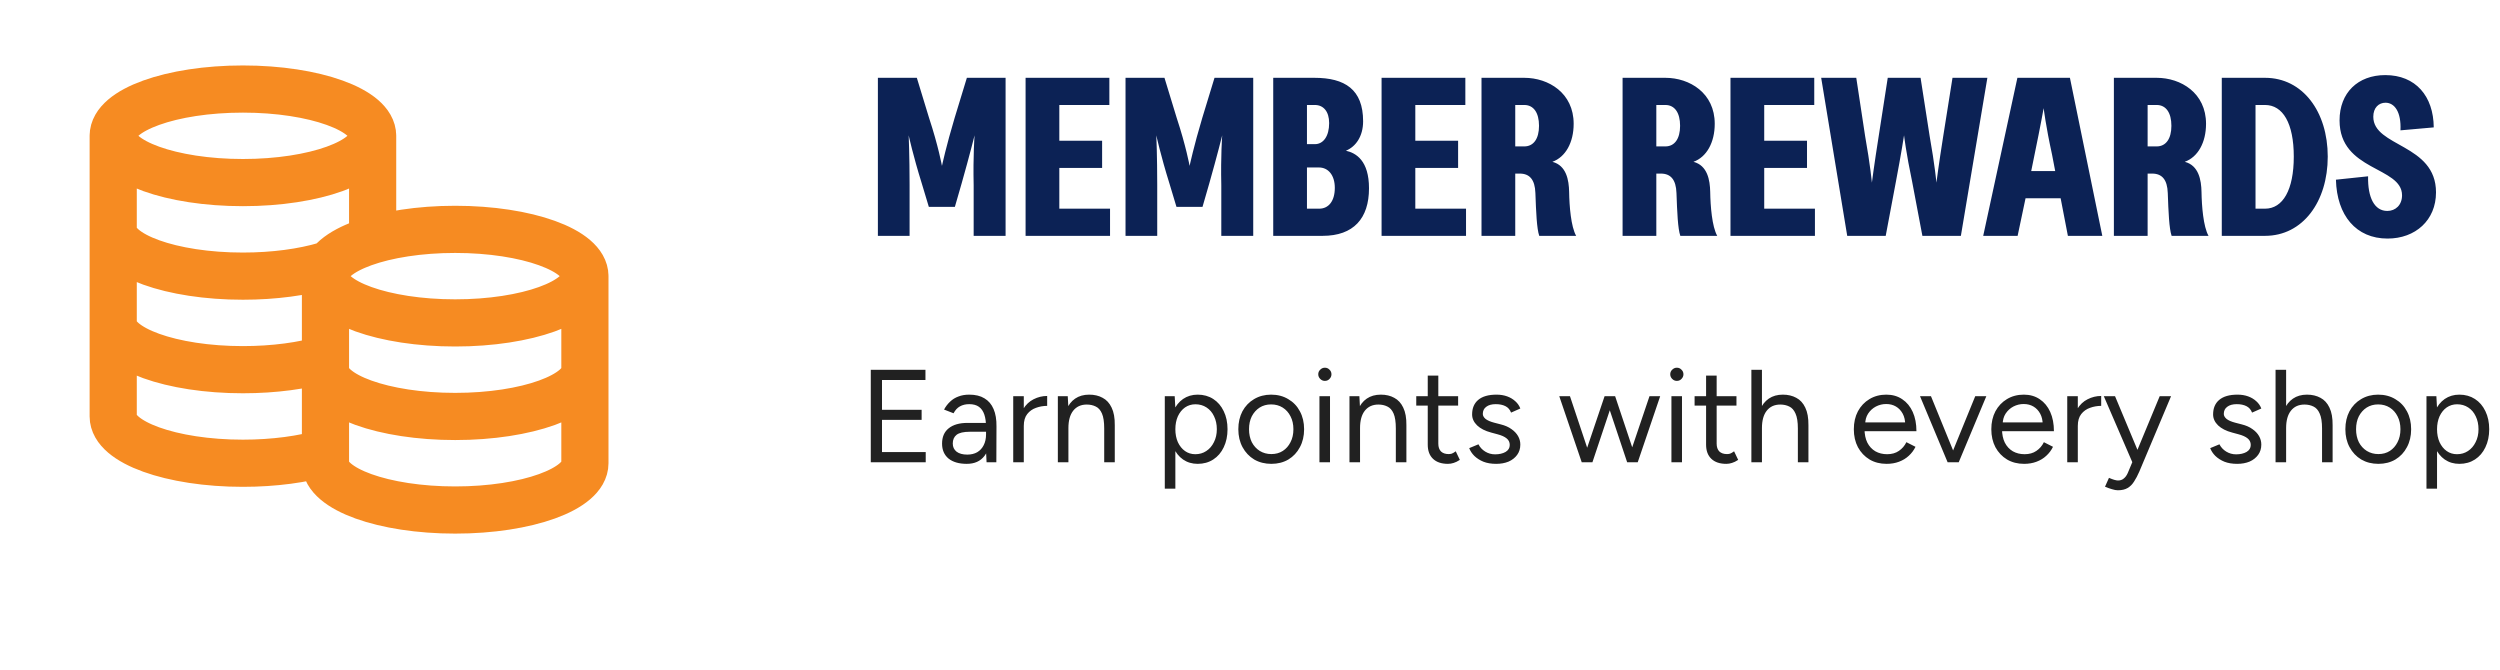
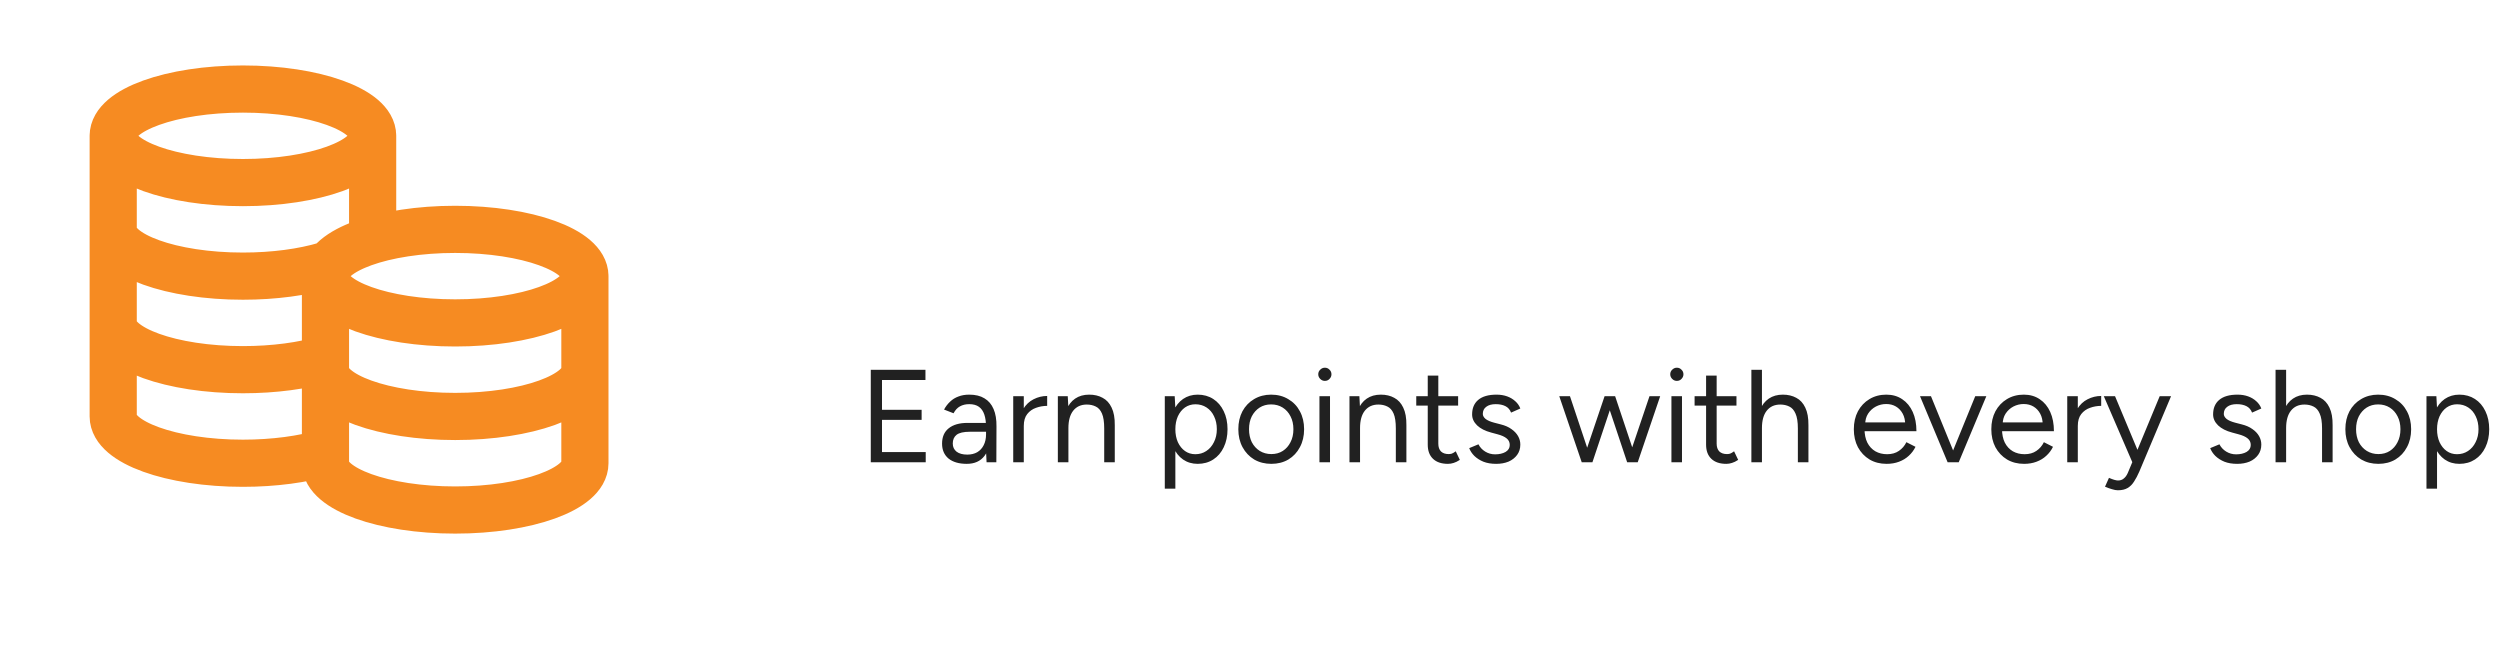
<svg xmlns="http://www.w3.org/2000/svg" width="265" height="71" viewBox="0 0 265 71" fill="none">
-   <path d="M93.056 25V8.248H97.184L98.48 12.496C99.464 15.472 99.848 17.584 99.848 17.584C99.848 17.584 100.304 15.448 101.192 12.496L102.488 8.248H106.592V25H103.208V19.648C103.136 16.504 103.304 14.344 103.304 14.344C103.304 14.344 102.776 16.48 101.936 19.432L101.216 21.928H98.456L97.712 19.456C96.776 16.456 96.32 14.344 96.32 14.344C96.32 14.344 96.416 16.552 96.416 19.624V25H93.056ZM108.712 25V8.248H117.592V11.128H112.288V14.92H116.824V17.8H112.288V22.12H117.664V25H108.712ZM119.306 25V8.248H123.434L124.73 12.496C125.714 15.472 126.098 17.584 126.098 17.584C126.098 17.584 126.554 15.448 127.442 12.496L128.738 8.248H132.842V25H129.458V19.648C129.386 16.504 129.554 14.344 129.554 14.344C129.554 14.344 129.026 16.48 128.186 19.432L127.466 21.928H124.706L123.962 19.456C123.026 16.456 122.57 14.344 122.57 14.344C122.57 14.344 122.666 16.552 122.666 19.624V25H119.306ZM134.962 25V8.248H139.33C142.546 8.248 144.49 9.472 144.49 12.856C144.49 14.44 143.722 15.544 142.666 15.976C143.746 16.216 145.114 17.032 145.114 19.96C145.114 23.152 143.482 25 140.194 25H134.962ZM139.834 22.12C140.842 22.12 141.49 21.304 141.49 19.912C141.49 18.568 140.794 17.752 139.81 17.752H138.538V22.12H139.834ZM139.378 15.28C140.29 15.28 140.89 14.416 140.89 13.048C140.89 11.824 140.29 11.128 139.378 11.128H138.538V15.28H139.378ZM146.447 25V8.248H155.327V11.128H150.023V14.92H154.559V17.8H150.023V22.12H155.399V25H146.447ZM157.04 25V8.248H161.576C164.144 8.248 166.808 9.856 166.808 13.12C166.808 15.112 165.944 16.648 164.552 17.152C166.04 17.536 166.304 19.096 166.328 20.344C166.352 21.856 166.52 24.016 167.072 25H163.16C162.896 24.232 162.824 22.48 162.752 20.464C162.704 19.024 162.128 18.4 161.096 18.4H160.616V25H157.04ZM161.576 15.52C162.56 15.52 163.136 14.704 163.136 13.336C163.136 11.944 162.56 11.128 161.576 11.128H160.616V15.52H161.576ZM171.994 25V8.248H176.53C179.098 8.248 181.762 9.856 181.762 13.12C181.762 15.112 180.898 16.648 179.506 17.152C180.994 17.536 181.258 19.096 181.282 20.344C181.306 21.856 181.474 24.016 182.026 25H178.114C177.85 24.232 177.778 22.48 177.706 20.464C177.658 19.024 177.082 18.4 176.05 18.4H175.57V25H171.994ZM176.53 15.52C177.514 15.52 178.09 14.704 178.09 13.336C178.09 11.944 177.514 11.128 176.53 11.128H175.57V15.52H176.53ZM183.431 25V8.248H192.311V11.128H187.007V14.92H191.543V17.8H187.007V22.12H192.383V25H183.431ZM195.805 25L193.045 8.248H196.765L197.701 14.416C198.253 17.512 198.421 19.36 198.421 19.36C198.421 19.36 198.661 17.464 199.141 14.44L200.101 8.248H203.581L204.541 14.416C205.093 17.512 205.261 19.36 205.261 19.36C205.261 19.36 205.501 17.464 205.981 14.44L206.965 8.248H210.661L207.853 25H203.773L202.693 19.288C202.045 16.216 201.829 14.344 201.829 14.344C201.829 14.344 201.541 16.24 200.965 19.264L199.885 25H195.805ZM210.22 25L213.844 8.248H219.412L222.844 25H219.196L218.428 21.016H214.708L213.868 25H210.22ZM215.308 18.136H217.852L217.516 16.384C216.844 13.312 216.628 11.464 216.628 11.464C216.628 11.464 216.292 13.36 215.668 16.36L215.308 18.136ZM224.072 25V8.248H228.608C231.176 8.248 233.84 9.856 233.84 13.12C233.84 15.112 232.976 16.648 231.584 17.152C233.072 17.536 233.336 19.096 233.36 20.344C233.384 21.856 233.552 24.016 234.104 25H230.192C229.928 24.232 229.856 22.48 229.784 20.464C229.736 19.024 229.16 18.4 228.128 18.4H227.648V25H224.072ZM228.608 15.52C229.592 15.52 230.168 14.704 230.168 13.336C230.168 11.944 229.592 11.128 228.608 11.128H227.648V15.52H228.608ZM235.509 25V8.248H240.093C244.101 8.248 246.741 11.848 246.741 16.6C246.741 21.376 244.101 25 240.093 25H235.509ZM240.093 22.12C241.989 22.12 243.141 20.128 243.141 16.6C243.141 13.072 241.989 11.128 240.093 11.128H239.085V22.12H240.093ZM253.081 25.288C249.745 25.288 247.705 22.84 247.609 19.048L251.017 18.688C250.969 20.944 251.689 22.36 253.057 22.36C253.921 22.36 254.617 21.736 254.617 20.704C254.617 17.632 247.993 18.16 247.993 12.76C247.993 9.832 249.937 7.96 252.841 7.96C256.057 7.96 257.953 10.192 257.977 13.504L254.449 13.816C254.545 11.872 253.825 10.888 252.865 10.888C252.145 10.888 251.569 11.416 251.569 12.376C251.569 15.592 258.217 15.232 258.217 20.392C258.217 23.344 256.033 25.288 253.081 25.288Z" fill="#0C2255" />
  <path d="M92.302 49V39.2H98.098V40.278H93.492V43.442H97.692V44.506H93.492V47.922H98.126V49H92.302ZM104.577 49L104.521 47.852V45.304C104.521 44.753 104.46 44.301 104.339 43.946C104.218 43.582 104.026 43.307 103.765 43.12C103.504 42.933 103.163 42.84 102.743 42.84C102.36 42.84 102.029 42.919 101.749 43.078C101.478 43.227 101.254 43.47 101.077 43.806L100.069 43.414C100.246 43.087 100.461 42.807 100.713 42.574C100.965 42.331 101.259 42.149 101.595 42.028C101.931 41.897 102.314 41.832 102.743 41.832C103.396 41.832 103.933 41.963 104.353 42.224C104.782 42.476 105.104 42.854 105.319 43.358C105.534 43.853 105.636 44.469 105.627 45.206L105.613 49H104.577ZM102.477 49.168C101.656 49.168 101.012 48.981 100.545 48.608C100.088 48.225 99.859 47.698 99.859 47.026C99.859 46.317 100.092 45.775 100.559 45.402C101.035 45.019 101.698 44.828 102.547 44.828H104.549V45.766H102.799C102.146 45.766 101.679 45.873 101.399 46.088C101.128 46.303 100.993 46.611 100.993 47.012C100.993 47.376 101.128 47.665 101.399 47.88C101.67 48.085 102.048 48.188 102.533 48.188C102.934 48.188 103.284 48.104 103.583 47.936C103.882 47.759 104.11 47.511 104.269 47.194C104.437 46.867 104.521 46.485 104.521 46.046H104.997C104.997 46.998 104.782 47.759 104.353 48.328C103.924 48.888 103.298 49.168 102.477 49.168ZM108.018 45.206C108.018 44.45 108.163 43.839 108.452 43.372C108.741 42.896 109.11 42.546 109.558 42.322C110.015 42.089 110.496 41.972 111 41.972V43.022C110.589 43.022 110.193 43.092 109.81 43.232C109.437 43.363 109.129 43.582 108.886 43.89C108.643 44.198 108.522 44.618 108.522 45.15L108.018 45.206ZM107.402 49V42H108.522V49H107.402ZM112.132 49V42H113.182L113.252 43.288V49H112.132ZM117.046 49V45.416H118.166V49H117.046ZM117.046 45.416C117.046 44.725 116.967 44.198 116.808 43.834C116.65 43.47 116.43 43.223 116.15 43.092C115.87 42.952 115.553 42.882 115.198 42.882C114.582 42.882 114.102 43.101 113.756 43.54C113.42 43.969 113.252 44.581 113.252 45.374H112.706C112.706 44.637 112.814 44.002 113.028 43.47C113.243 42.938 113.556 42.532 113.966 42.252C114.377 41.972 114.872 41.832 115.45 41.832C116.001 41.832 116.477 41.944 116.878 42.168C117.289 42.383 117.606 42.728 117.83 43.204C118.064 43.68 118.176 44.305 118.166 45.08V45.416H117.046ZM123.468 51.8V42H124.518L124.588 43.288V51.8H123.468ZM126.954 49.168C126.366 49.168 125.848 49.014 125.4 48.706C124.961 48.398 124.621 47.969 124.378 47.418C124.135 46.858 124.014 46.219 124.014 45.5C124.014 44.772 124.135 44.133 124.378 43.582C124.621 43.031 124.961 42.602 125.4 42.294C125.848 41.986 126.366 41.832 126.954 41.832C127.579 41.832 128.13 41.986 128.606 42.294C129.082 42.602 129.451 43.031 129.712 43.582C129.983 44.133 130.118 44.772 130.118 45.5C130.118 46.219 129.983 46.858 129.712 47.418C129.451 47.969 129.082 48.398 128.606 48.706C128.13 49.014 127.579 49.168 126.954 49.168ZM126.702 48.146C127.141 48.146 127.528 48.034 127.864 47.81C128.209 47.586 128.48 47.273 128.676 46.872C128.881 46.471 128.984 46.013 128.984 45.5C128.984 44.987 128.886 44.529 128.69 44.128C128.503 43.727 128.237 43.414 127.892 43.19C127.547 42.966 127.155 42.854 126.716 42.854C126.305 42.854 125.937 42.966 125.61 43.19C125.293 43.414 125.041 43.727 124.854 44.128C124.677 44.529 124.588 44.987 124.588 45.5C124.588 46.013 124.677 46.471 124.854 46.872C125.041 47.273 125.293 47.586 125.61 47.81C125.927 48.034 126.291 48.146 126.702 48.146ZM134.763 49.168C134.082 49.168 133.475 49.014 132.943 48.706C132.421 48.389 132.01 47.955 131.711 47.404C131.413 46.853 131.263 46.219 131.263 45.5C131.263 44.781 131.408 44.147 131.697 43.596C131.996 43.045 132.407 42.616 132.929 42.308C133.461 41.991 134.063 41.832 134.735 41.832C135.426 41.832 136.033 41.991 136.555 42.308C137.087 42.616 137.498 43.045 137.787 43.596C138.086 44.147 138.235 44.781 138.235 45.5C138.235 46.219 138.086 46.853 137.787 47.404C137.498 47.955 137.092 48.389 136.569 48.706C136.047 49.014 135.445 49.168 134.763 49.168ZM134.763 48.132C135.23 48.132 135.636 48.02 135.981 47.796C136.327 47.572 136.597 47.264 136.793 46.872C136.999 46.48 137.101 46.023 137.101 45.5C137.101 44.977 136.999 44.52 136.793 44.128C136.597 43.736 136.322 43.428 135.967 43.204C135.613 42.98 135.202 42.868 134.735 42.868C134.278 42.868 133.872 42.98 133.517 43.204C133.172 43.428 132.897 43.736 132.691 44.128C132.495 44.52 132.397 44.977 132.397 45.5C132.397 46.013 132.495 46.471 132.691 46.872C132.897 47.264 133.177 47.572 133.531 47.796C133.895 48.02 134.306 48.132 134.763 48.132ZM139.861 49V42H140.981V49H139.861ZM140.435 40.376C140.248 40.376 140.085 40.306 139.945 40.166C139.805 40.026 139.735 39.863 139.735 39.676C139.735 39.48 139.805 39.317 139.945 39.186C140.085 39.046 140.248 38.976 140.435 38.976C140.631 38.976 140.794 39.046 140.925 39.186C141.065 39.317 141.135 39.48 141.135 39.676C141.135 39.863 141.065 40.026 140.925 40.166C140.794 40.306 140.631 40.376 140.435 40.376ZM143.044 49V42H144.094L144.164 43.288V49H143.044ZM147.958 49V45.416H149.078V49H147.958ZM147.958 45.416C147.958 44.725 147.879 44.198 147.72 43.834C147.562 43.47 147.342 43.223 147.062 43.092C146.782 42.952 146.465 42.882 146.11 42.882C145.494 42.882 145.014 43.101 144.668 43.54C144.332 43.969 144.164 44.581 144.164 45.374H143.618C143.618 44.637 143.726 44.002 143.94 43.47C144.155 42.938 144.468 42.532 144.878 42.252C145.289 41.972 145.784 41.832 146.362 41.832C146.913 41.832 147.389 41.944 147.79 42.168C148.201 42.383 148.518 42.728 148.742 43.204C148.976 43.68 149.088 44.305 149.078 45.08V45.416H147.958ZM153.483 49.168C152.802 49.168 152.274 48.991 151.901 48.636C151.528 48.281 151.341 47.782 151.341 47.138V39.816H152.461V47.026C152.461 47.381 152.554 47.656 152.741 47.852C152.937 48.039 153.208 48.132 153.553 48.132C153.665 48.132 153.772 48.118 153.875 48.09C153.987 48.053 154.132 47.969 154.309 47.838L154.743 48.748C154.5 48.907 154.281 49.014 154.085 49.07C153.889 49.135 153.688 49.168 153.483 49.168ZM150.123 42.994V42H154.561V42.994H150.123ZM158.592 49.168C158.079 49.168 157.631 49.093 157.248 48.944C156.865 48.785 156.543 48.58 156.282 48.328C156.03 48.076 155.848 47.801 155.736 47.502L156.716 47.096C156.875 47.413 157.113 47.67 157.43 47.866C157.747 48.062 158.097 48.16 158.48 48.16C158.919 48.16 159.287 48.076 159.586 47.908C159.885 47.731 160.034 47.483 160.034 47.166C160.034 46.877 159.922 46.643 159.698 46.466C159.483 46.289 159.161 46.144 158.732 46.032L158.06 45.85C157.425 45.682 156.931 45.43 156.576 45.094C156.221 44.749 156.044 44.361 156.044 43.932C156.044 43.269 156.259 42.756 156.688 42.392C157.127 42.019 157.775 41.832 158.634 41.832C159.045 41.832 159.418 41.893 159.754 42.014C160.09 42.135 160.379 42.308 160.622 42.532C160.865 42.747 161.042 43.003 161.154 43.302L160.174 43.736C160.053 43.419 159.852 43.19 159.572 43.05C159.292 42.91 158.951 42.84 158.55 42.84C158.121 42.84 157.785 42.933 157.542 43.12C157.299 43.297 157.178 43.549 157.178 43.876C157.178 44.063 157.276 44.24 157.472 44.408C157.677 44.567 157.976 44.697 158.368 44.8L159.068 44.982C159.525 45.094 159.908 45.262 160.216 45.486C160.524 45.701 160.757 45.948 160.916 46.228C161.075 46.508 161.154 46.807 161.154 47.124C161.154 47.544 161.042 47.908 160.818 48.216C160.594 48.524 160.291 48.762 159.908 48.93C159.525 49.089 159.087 49.168 158.592 49.168ZM172.479 49L174.845 42H175.979L173.599 49H172.479ZM167.719 49L170.085 42H171.135L168.797 49H167.719ZM167.663 49L165.283 42H166.417L168.755 49H167.663ZM172.479 49L170.141 42H171.205L173.543 49H172.479ZM177.171 49V42H178.291V49H177.171ZM177.745 40.376C177.558 40.376 177.395 40.306 177.255 40.166C177.115 40.026 177.045 39.863 177.045 39.676C177.045 39.48 177.115 39.317 177.255 39.186C177.395 39.046 177.558 38.976 177.745 38.976C177.941 38.976 178.104 39.046 178.235 39.186C178.375 39.317 178.445 39.48 178.445 39.676C178.445 39.863 178.375 40.026 178.235 40.166C178.104 40.306 177.941 40.376 177.745 40.376ZM182.987 49.168C182.306 49.168 181.778 48.991 181.405 48.636C181.032 48.281 180.845 47.782 180.845 47.138V39.816H181.965V47.026C181.965 47.381 182.058 47.656 182.245 47.852C182.441 48.039 182.712 48.132 183.057 48.132C183.169 48.132 183.276 48.118 183.379 48.09C183.491 48.053 183.636 47.969 183.813 47.838L184.247 48.748C184.004 48.907 183.785 49.014 183.589 49.07C183.393 49.135 183.192 49.168 182.987 49.168ZM179.627 42.994V42H184.065V42.994H179.627ZM185.646 49V39.2H186.766V49H185.646ZM190.574 49V45.416H191.694V49H190.574ZM190.574 45.416C190.574 44.725 190.49 44.198 190.322 43.834C190.163 43.47 189.944 43.223 189.664 43.092C189.384 42.952 189.067 42.882 188.712 42.882C188.096 42.882 187.615 43.101 187.27 43.54C186.934 43.969 186.766 44.581 186.766 45.374H186.22C186.22 44.637 186.327 44.002 186.542 43.47C186.766 42.938 187.083 42.532 187.494 42.252C187.905 41.972 188.399 41.832 188.978 41.832C189.519 41.832 189.995 41.944 190.406 42.168C190.817 42.383 191.134 42.728 191.358 43.204C191.591 43.68 191.703 44.305 191.694 45.08V45.416H190.574ZM199.978 49.168C199.296 49.168 198.694 49.014 198.172 48.706C197.649 48.389 197.238 47.955 196.94 47.404C196.65 46.853 196.506 46.219 196.506 45.5C196.506 44.781 196.65 44.147 196.94 43.596C197.238 43.045 197.644 42.616 198.158 42.308C198.68 41.991 199.278 41.832 199.95 41.832C200.603 41.832 201.168 41.995 201.644 42.322C202.12 42.639 202.488 43.087 202.75 43.666C203.011 44.245 203.142 44.926 203.142 45.71H197.36L197.64 45.472C197.64 46.032 197.738 46.513 197.934 46.914C198.139 47.315 198.424 47.623 198.788 47.838C199.152 48.043 199.567 48.146 200.034 48.146C200.528 48.146 200.944 48.029 201.28 47.796C201.625 47.563 201.891 47.255 202.078 46.872L203.044 47.362C202.866 47.726 202.628 48.043 202.33 48.314C202.04 48.585 201.695 48.795 201.294 48.944C200.902 49.093 200.463 49.168 199.978 49.168ZM197.71 44.996L197.416 44.772H202.246L201.952 45.01C201.952 44.562 201.863 44.175 201.686 43.848C201.508 43.521 201.27 43.269 200.972 43.092C200.673 42.915 200.328 42.826 199.936 42.826C199.553 42.826 199.189 42.915 198.844 43.092C198.508 43.269 198.232 43.521 198.018 43.848C197.812 44.165 197.71 44.548 197.71 44.996ZM206.518 49L209.374 42H210.55L207.624 49H206.518ZM206.448 49L203.522 42H204.684L207.54 49H206.448ZM214.552 49.168C213.871 49.168 213.269 49.014 212.746 48.706C212.223 48.389 211.813 47.955 211.514 47.404C211.225 46.853 211.08 46.219 211.08 45.5C211.08 44.781 211.225 44.147 211.514 43.596C211.813 43.045 212.219 42.616 212.732 42.308C213.255 41.991 213.852 41.832 214.524 41.832C215.177 41.832 215.742 41.995 216.218 42.322C216.694 42.639 217.063 43.087 217.324 43.666C217.585 44.245 217.716 44.926 217.716 45.71H211.934L212.214 45.472C212.214 46.032 212.312 46.513 212.508 46.914C212.713 47.315 212.998 47.623 213.362 47.838C213.726 48.043 214.141 48.146 214.608 48.146C215.103 48.146 215.518 48.029 215.854 47.796C216.199 47.563 216.465 47.255 216.652 46.872L217.618 47.362C217.441 47.726 217.203 48.043 216.904 48.314C216.615 48.585 216.269 48.795 215.868 48.944C215.476 49.093 215.037 49.168 214.552 49.168ZM212.284 44.996L211.99 44.772H216.82L216.526 45.01C216.526 44.562 216.437 44.175 216.26 43.848C216.083 43.521 215.845 43.269 215.546 43.092C215.247 42.915 214.902 42.826 214.51 42.826C214.127 42.826 213.763 42.915 213.418 43.092C213.082 43.269 212.807 43.521 212.592 43.848C212.387 44.165 212.284 44.548 212.284 44.996ZM219.744 45.206C219.744 44.45 219.889 43.839 220.178 43.372C220.468 42.896 220.836 42.546 221.284 42.322C221.742 42.089 222.222 41.972 222.726 41.972V43.022C222.316 43.022 221.919 43.092 221.536 43.232C221.163 43.363 220.855 43.582 220.612 43.89C220.37 44.198 220.248 44.618 220.248 45.15L219.744 45.206ZM219.128 49V42H220.248V49H219.128ZM224.489 51.968C224.312 51.968 224.106 51.931 223.873 51.856C223.64 51.791 223.392 51.702 223.131 51.59L223.551 50.652C223.766 50.745 223.952 50.815 224.111 50.862C224.279 50.909 224.41 50.932 224.503 50.932C224.755 50.932 224.96 50.862 225.119 50.722C225.287 50.591 225.427 50.4 225.539 50.148L226.337 48.244L228.927 42H230.131L226.771 49.98C226.594 50.391 226.407 50.745 226.211 51.044C226.024 51.343 225.796 51.571 225.525 51.73C225.254 51.889 224.909 51.968 224.489 51.968ZM226.029 49L223.005 42H224.195L226.799 48.23L227.135 49H226.029ZM237.137 49.168C236.624 49.168 236.176 49.093 235.793 48.944C235.41 48.785 235.088 48.58 234.827 48.328C234.575 48.076 234.393 47.801 234.281 47.502L235.261 47.096C235.42 47.413 235.658 47.67 235.975 47.866C236.292 48.062 236.642 48.16 237.025 48.16C237.464 48.16 237.832 48.076 238.131 47.908C238.43 47.731 238.579 47.483 238.579 47.166C238.579 46.877 238.467 46.643 238.243 46.466C238.028 46.289 237.706 46.144 237.277 46.032L236.605 45.85C235.97 45.682 235.476 45.43 235.121 45.094C234.766 44.749 234.589 44.361 234.589 43.932C234.589 43.269 234.804 42.756 235.233 42.392C235.672 42.019 236.32 41.832 237.179 41.832C237.59 41.832 237.963 41.893 238.299 42.014C238.635 42.135 238.924 42.308 239.167 42.532C239.41 42.747 239.587 43.003 239.699 43.302L238.719 43.736C238.598 43.419 238.397 43.19 238.117 43.05C237.837 42.91 237.496 42.84 237.095 42.84C236.666 42.84 236.33 42.933 236.087 43.12C235.844 43.297 235.723 43.549 235.723 43.876C235.723 44.063 235.821 44.24 236.017 44.408C236.222 44.567 236.521 44.697 236.913 44.8L237.613 44.982C238.07 45.094 238.453 45.262 238.761 45.486C239.069 45.701 239.302 45.948 239.461 46.228C239.62 46.508 239.699 46.807 239.699 47.124C239.699 47.544 239.587 47.908 239.363 48.216C239.139 48.524 238.836 48.762 238.453 48.93C238.07 49.089 237.632 49.168 237.137 49.168ZM241.209 49V39.2H242.329V49H241.209ZM246.137 49V45.416H247.257V49H246.137ZM246.137 45.416C246.137 44.725 246.053 44.198 245.885 43.834C245.726 43.47 245.507 43.223 245.227 43.092C244.947 42.952 244.629 42.882 244.275 42.882C243.659 42.882 243.178 43.101 242.833 43.54C242.497 43.969 242.329 44.581 242.329 45.374H241.783C241.783 44.637 241.89 44.002 242.105 43.47C242.329 42.938 242.646 42.532 243.057 42.252C243.467 41.972 243.962 41.832 244.541 41.832C245.082 41.832 245.558 41.944 245.969 42.168C246.379 42.383 246.697 42.728 246.921 43.204C247.154 43.68 247.266 44.305 247.257 45.08V45.416H246.137ZM252.109 49.168C251.428 49.168 250.821 49.014 250.289 48.706C249.766 48.389 249.356 47.955 249.057 47.404C248.758 46.853 248.609 46.219 248.609 45.5C248.609 44.781 248.754 44.147 249.043 43.596C249.342 43.045 249.752 42.616 250.275 42.308C250.807 41.991 251.409 41.832 252.081 41.832C252.772 41.832 253.378 41.991 253.901 42.308C254.433 42.616 254.844 43.045 255.133 43.596C255.432 44.147 255.581 44.781 255.581 45.5C255.581 46.219 255.432 46.853 255.133 47.404C254.844 47.955 254.438 48.389 253.915 48.706C253.392 49.014 252.79 49.168 252.109 49.168ZM252.109 48.132C252.576 48.132 252.982 48.02 253.327 47.796C253.672 47.572 253.943 47.264 254.139 46.872C254.344 46.48 254.447 46.023 254.447 45.5C254.447 44.977 254.344 44.52 254.139 44.128C253.943 43.736 253.668 43.428 253.313 43.204C252.958 42.98 252.548 42.868 252.081 42.868C251.624 42.868 251.218 42.98 250.863 43.204C250.518 43.428 250.242 43.736 250.037 44.128C249.841 44.52 249.743 44.977 249.743 45.5C249.743 46.013 249.841 46.471 250.037 46.872C250.242 47.264 250.522 47.572 250.877 47.796C251.241 48.02 251.652 48.132 252.109 48.132ZM257.206 51.8V42H258.256L258.326 43.288V51.8H257.206ZM260.692 49.168C260.104 49.168 259.586 49.014 259.138 48.706C258.7 48.398 258.359 47.969 258.116 47.418C257.874 46.858 257.752 46.219 257.752 45.5C257.752 44.772 257.874 44.133 258.116 43.582C258.359 43.031 258.7 42.602 259.138 42.294C259.586 41.986 260.104 41.832 260.692 41.832C261.318 41.832 261.868 41.986 262.344 42.294C262.82 42.602 263.189 43.031 263.45 43.582C263.721 44.133 263.856 44.772 263.856 45.5C263.856 46.219 263.721 46.858 263.45 47.418C263.189 47.969 262.82 48.398 262.344 48.706C261.868 49.014 261.318 49.168 260.692 49.168ZM260.44 48.146C260.879 48.146 261.266 48.034 261.602 47.81C261.948 47.586 262.218 47.273 262.414 46.872C262.62 46.471 262.722 46.013 262.722 45.5C262.722 44.987 262.624 44.529 262.428 44.128C262.242 43.727 261.976 43.414 261.63 43.19C261.285 42.966 260.893 42.854 260.454 42.854C260.044 42.854 259.675 42.966 259.348 43.19C259.031 43.414 258.779 43.727 258.592 44.128C258.415 44.529 258.326 44.987 258.326 45.5C258.326 46.013 258.415 46.471 258.592 46.872C258.779 47.273 259.031 47.586 259.348 47.81C259.666 48.034 260.03 48.146 260.44 48.146Z" fill="#212121" />
  <g filter="url(#filter0_d_40000218_6791)">
-     <path d="M39.5 14.892C39.5 17.63 33.344 19.85 25.75 19.85C18.156 19.85 12 17.63 12 14.892M39.5 14.892C39.5 12.153 33.344 9.934 25.75 9.934C18.156 9.934 12 12.153 12 14.892M39.5 14.892V25.942C36.446 26.851 34.5 28.227 34.5 29.767M12 14.892V44.642C12 47.38 18.156 49.6 25.75 49.6C29.074 49.6 32.123 49.175 34.5 48.467V29.767M12 24.808C12 27.547 18.156 29.767 25.75 29.767C29.074 29.767 32.123 29.341 34.5 28.633M12 34.725C12 37.463 18.156 39.683 25.75 39.683C29.074 39.683 32.123 39.258 34.5 38.55M62 29.767C62 32.505 55.844 34.725 48.25 34.725C40.656 34.725 34.5 32.505 34.5 29.767M62 29.767C62 27.028 55.844 24.808 48.25 24.808C40.656 24.808 34.5 27.028 34.5 29.767M62 29.767V49.6C62 52.338 55.844 54.558 48.25 54.558C40.656 54.558 34.5 52.338 34.5 49.6V29.767M62 39.683C62 42.422 55.844 44.642 48.25 44.642C40.656 44.642 34.5 42.422 34.5 39.683" stroke="white" stroke-width="11" stroke-linecap="round" stroke-linejoin="round" shape-rendering="crispEdges" />
-   </g>
+     </g>
  <path d="M39.5 14.396C39.5 17.134 33.344 19.354 25.75 19.354C18.156 19.354 12 17.134 12 14.396M39.5 14.396C39.5 11.657 33.344 9.438 25.75 9.438C18.156 9.438 12 11.657 12 14.396M39.5 14.396V25.446C36.447 26.355 34.5 27.731 34.5 29.271M12 14.396V44.145C12 46.884 18.156 49.104 25.75 49.104C29.074 49.104 32.123 48.678 34.5 47.971V29.271M12 24.312C12 27.051 18.156 29.271 25.75 29.271C29.074 29.271 32.123 28.845 34.5 28.137M12 34.229C12 36.967 18.156 39.187 25.75 39.187C29.074 39.187 32.123 38.762 34.5 38.054M62 29.271C62 32.009 55.844 34.229 48.25 34.229C40.656 34.229 34.5 32.009 34.5 29.271M62 29.271C62 26.532 55.844 24.312 48.25 24.312C40.656 24.312 34.5 26.532 34.5 29.271M62 29.271V49.104C62 51.842 55.844 54.062 48.25 54.062C40.656 54.062 34.5 51.842 34.5 49.104V29.271M62 39.187C62 41.926 55.844 44.145 48.25 44.145C40.656 44.145 34.5 41.926 34.5 39.187" stroke="#F68B22" stroke-width="5" stroke-linecap="round" stroke-linejoin="round" />
  <defs>
    <filter id="filter0_d_40000218_6791" x="0.5" y="2.434" width="73" height="67.625" filterUnits="userSpaceOnUse" color-interpolation-filters="sRGB">
      <feFlood flood-opacity="0" result="BackgroundImageFix" />
      <feColorMatrix in="SourceAlpha" type="matrix" values="0 0 0 0 0 0 0 0 0 0 0 0 0 0 0 0 0 0 127 0" result="hardAlpha" />
      <feOffset dy="4" />
      <feGaussianBlur stdDeviation="3" />
      <feComposite in2="hardAlpha" operator="out" />
      <feColorMatrix type="matrix" values="0 0 0 0 0.129 0 0 0 0 0.129 0 0 0 0 0.129 0 0 0 0.15 0" />
      <feBlend mode="normal" in2="BackgroundImageFix" result="effect1_dropShadow_40000218_6791" />
      <feBlend mode="normal" in="SourceGraphic" in2="effect1_dropShadow_40000218_6791" result="shape" />
    </filter>
  </defs>
</svg>